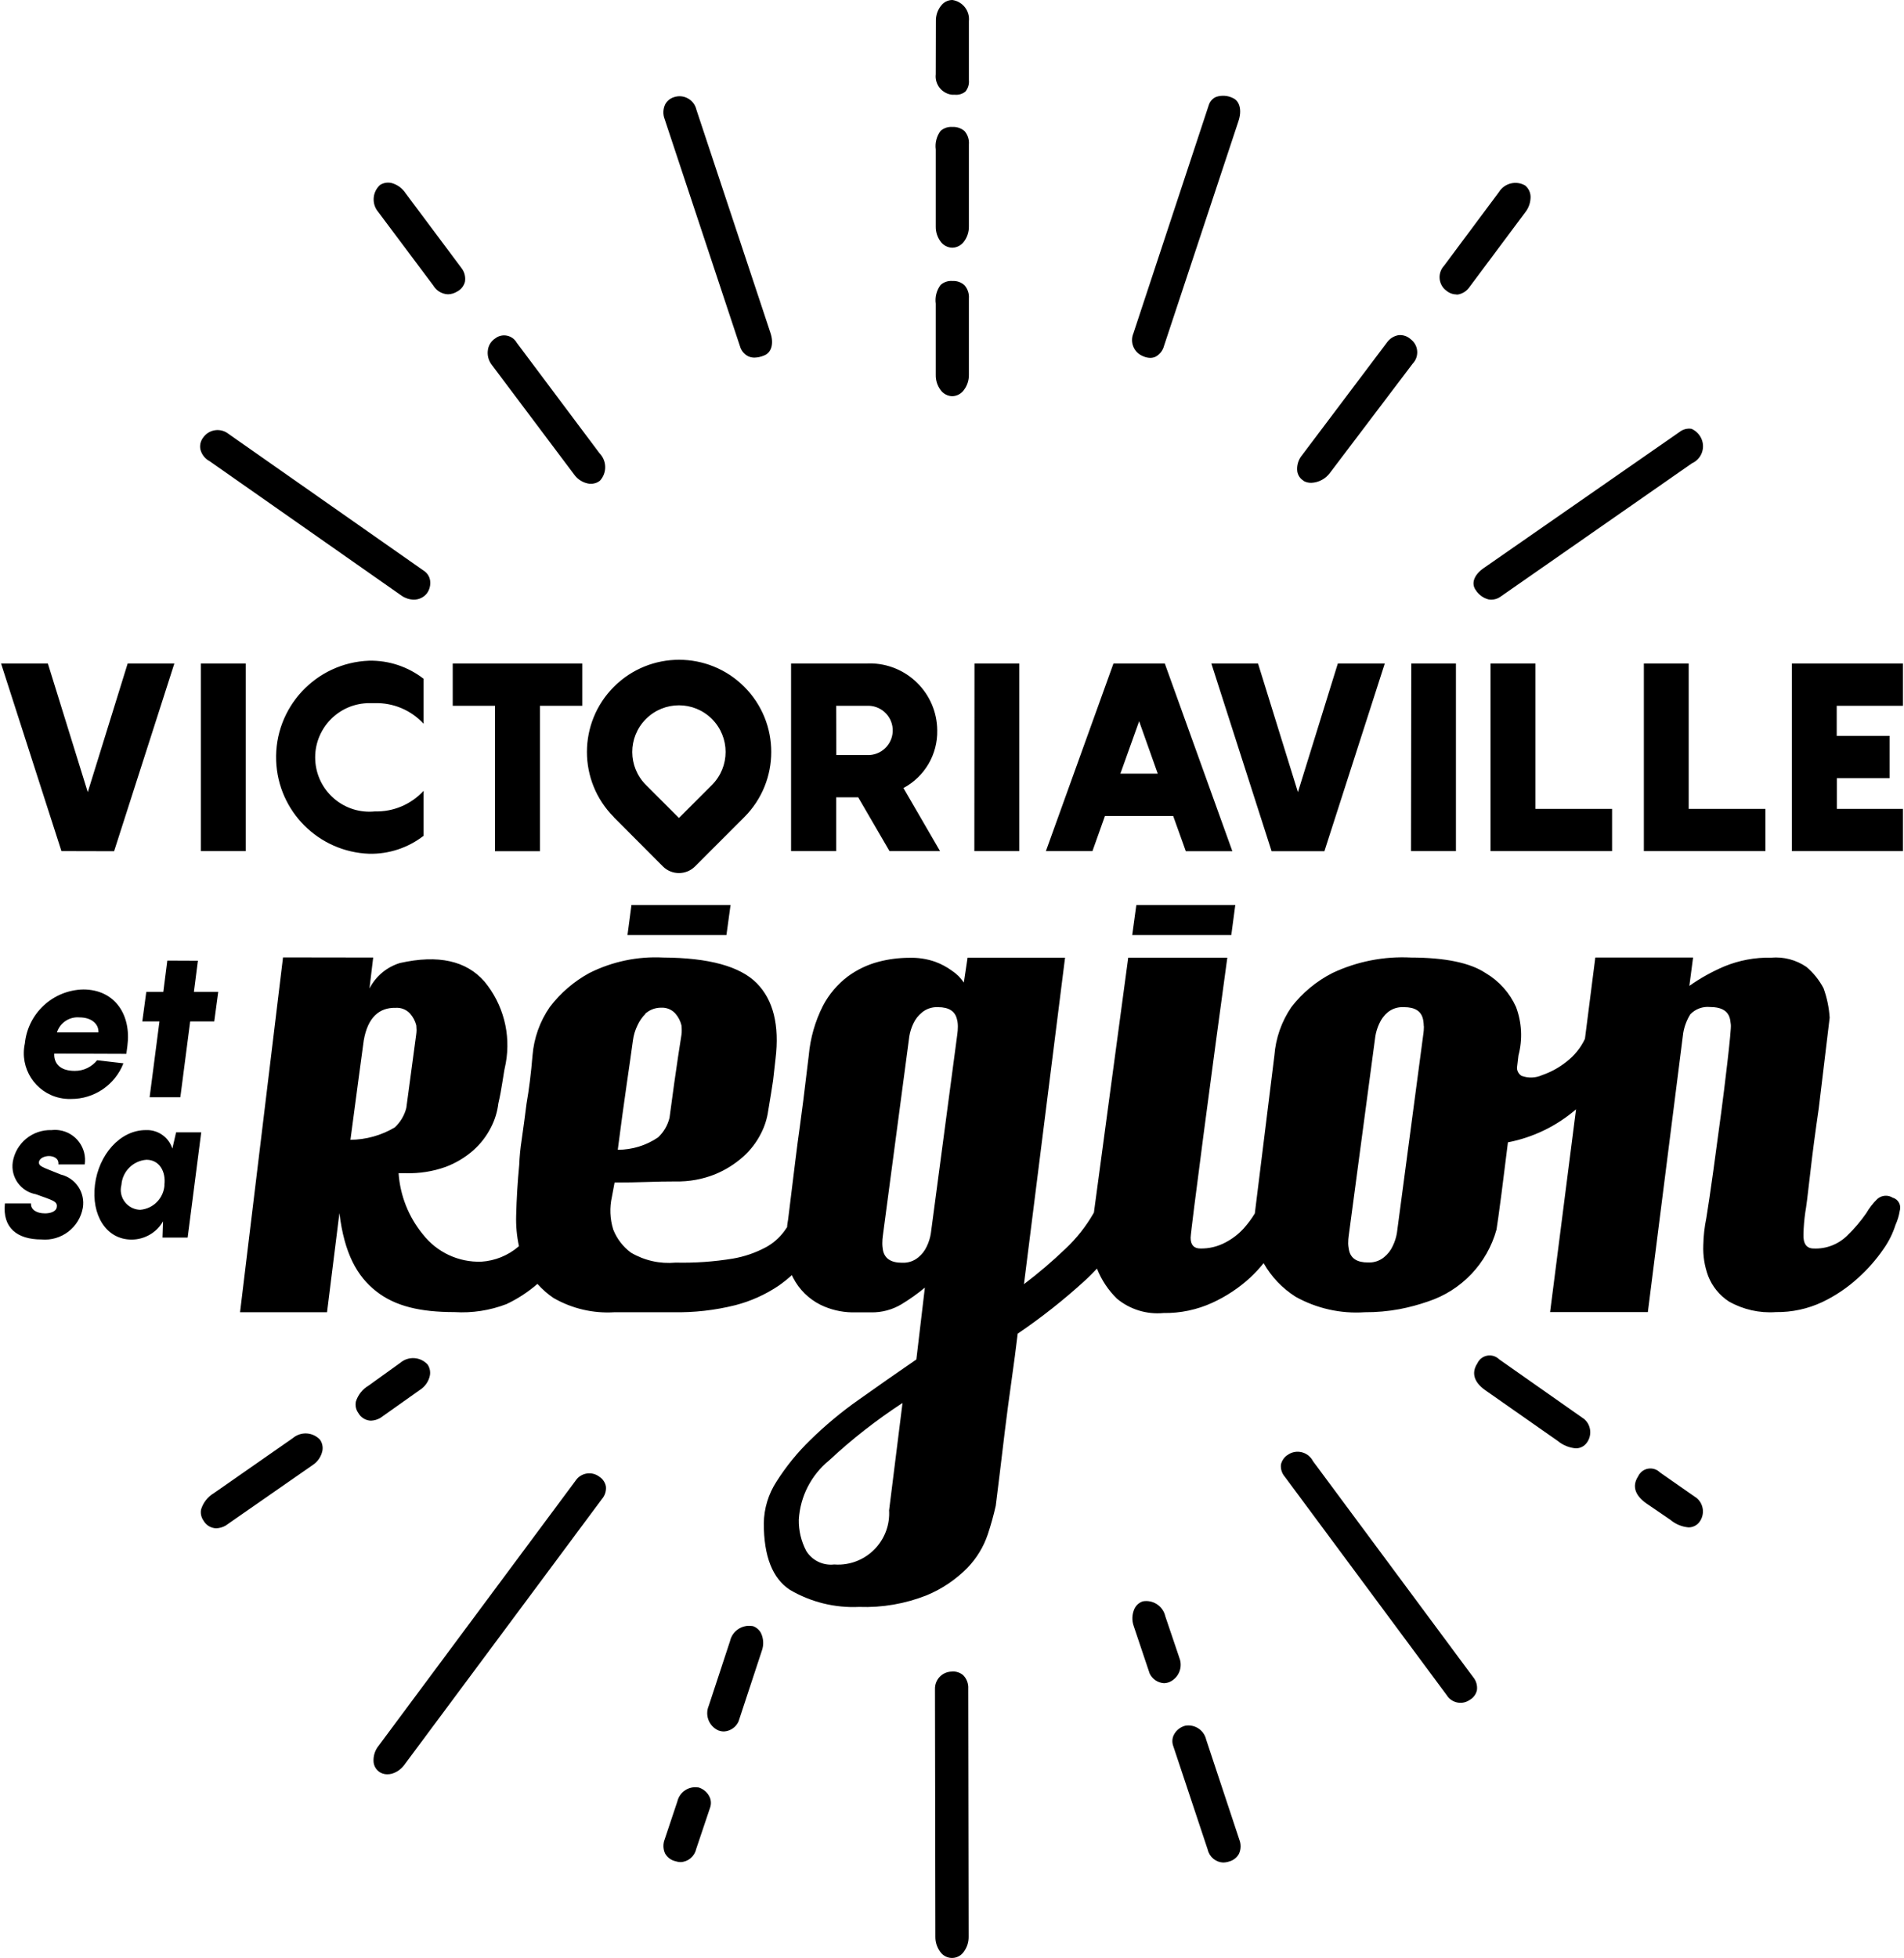
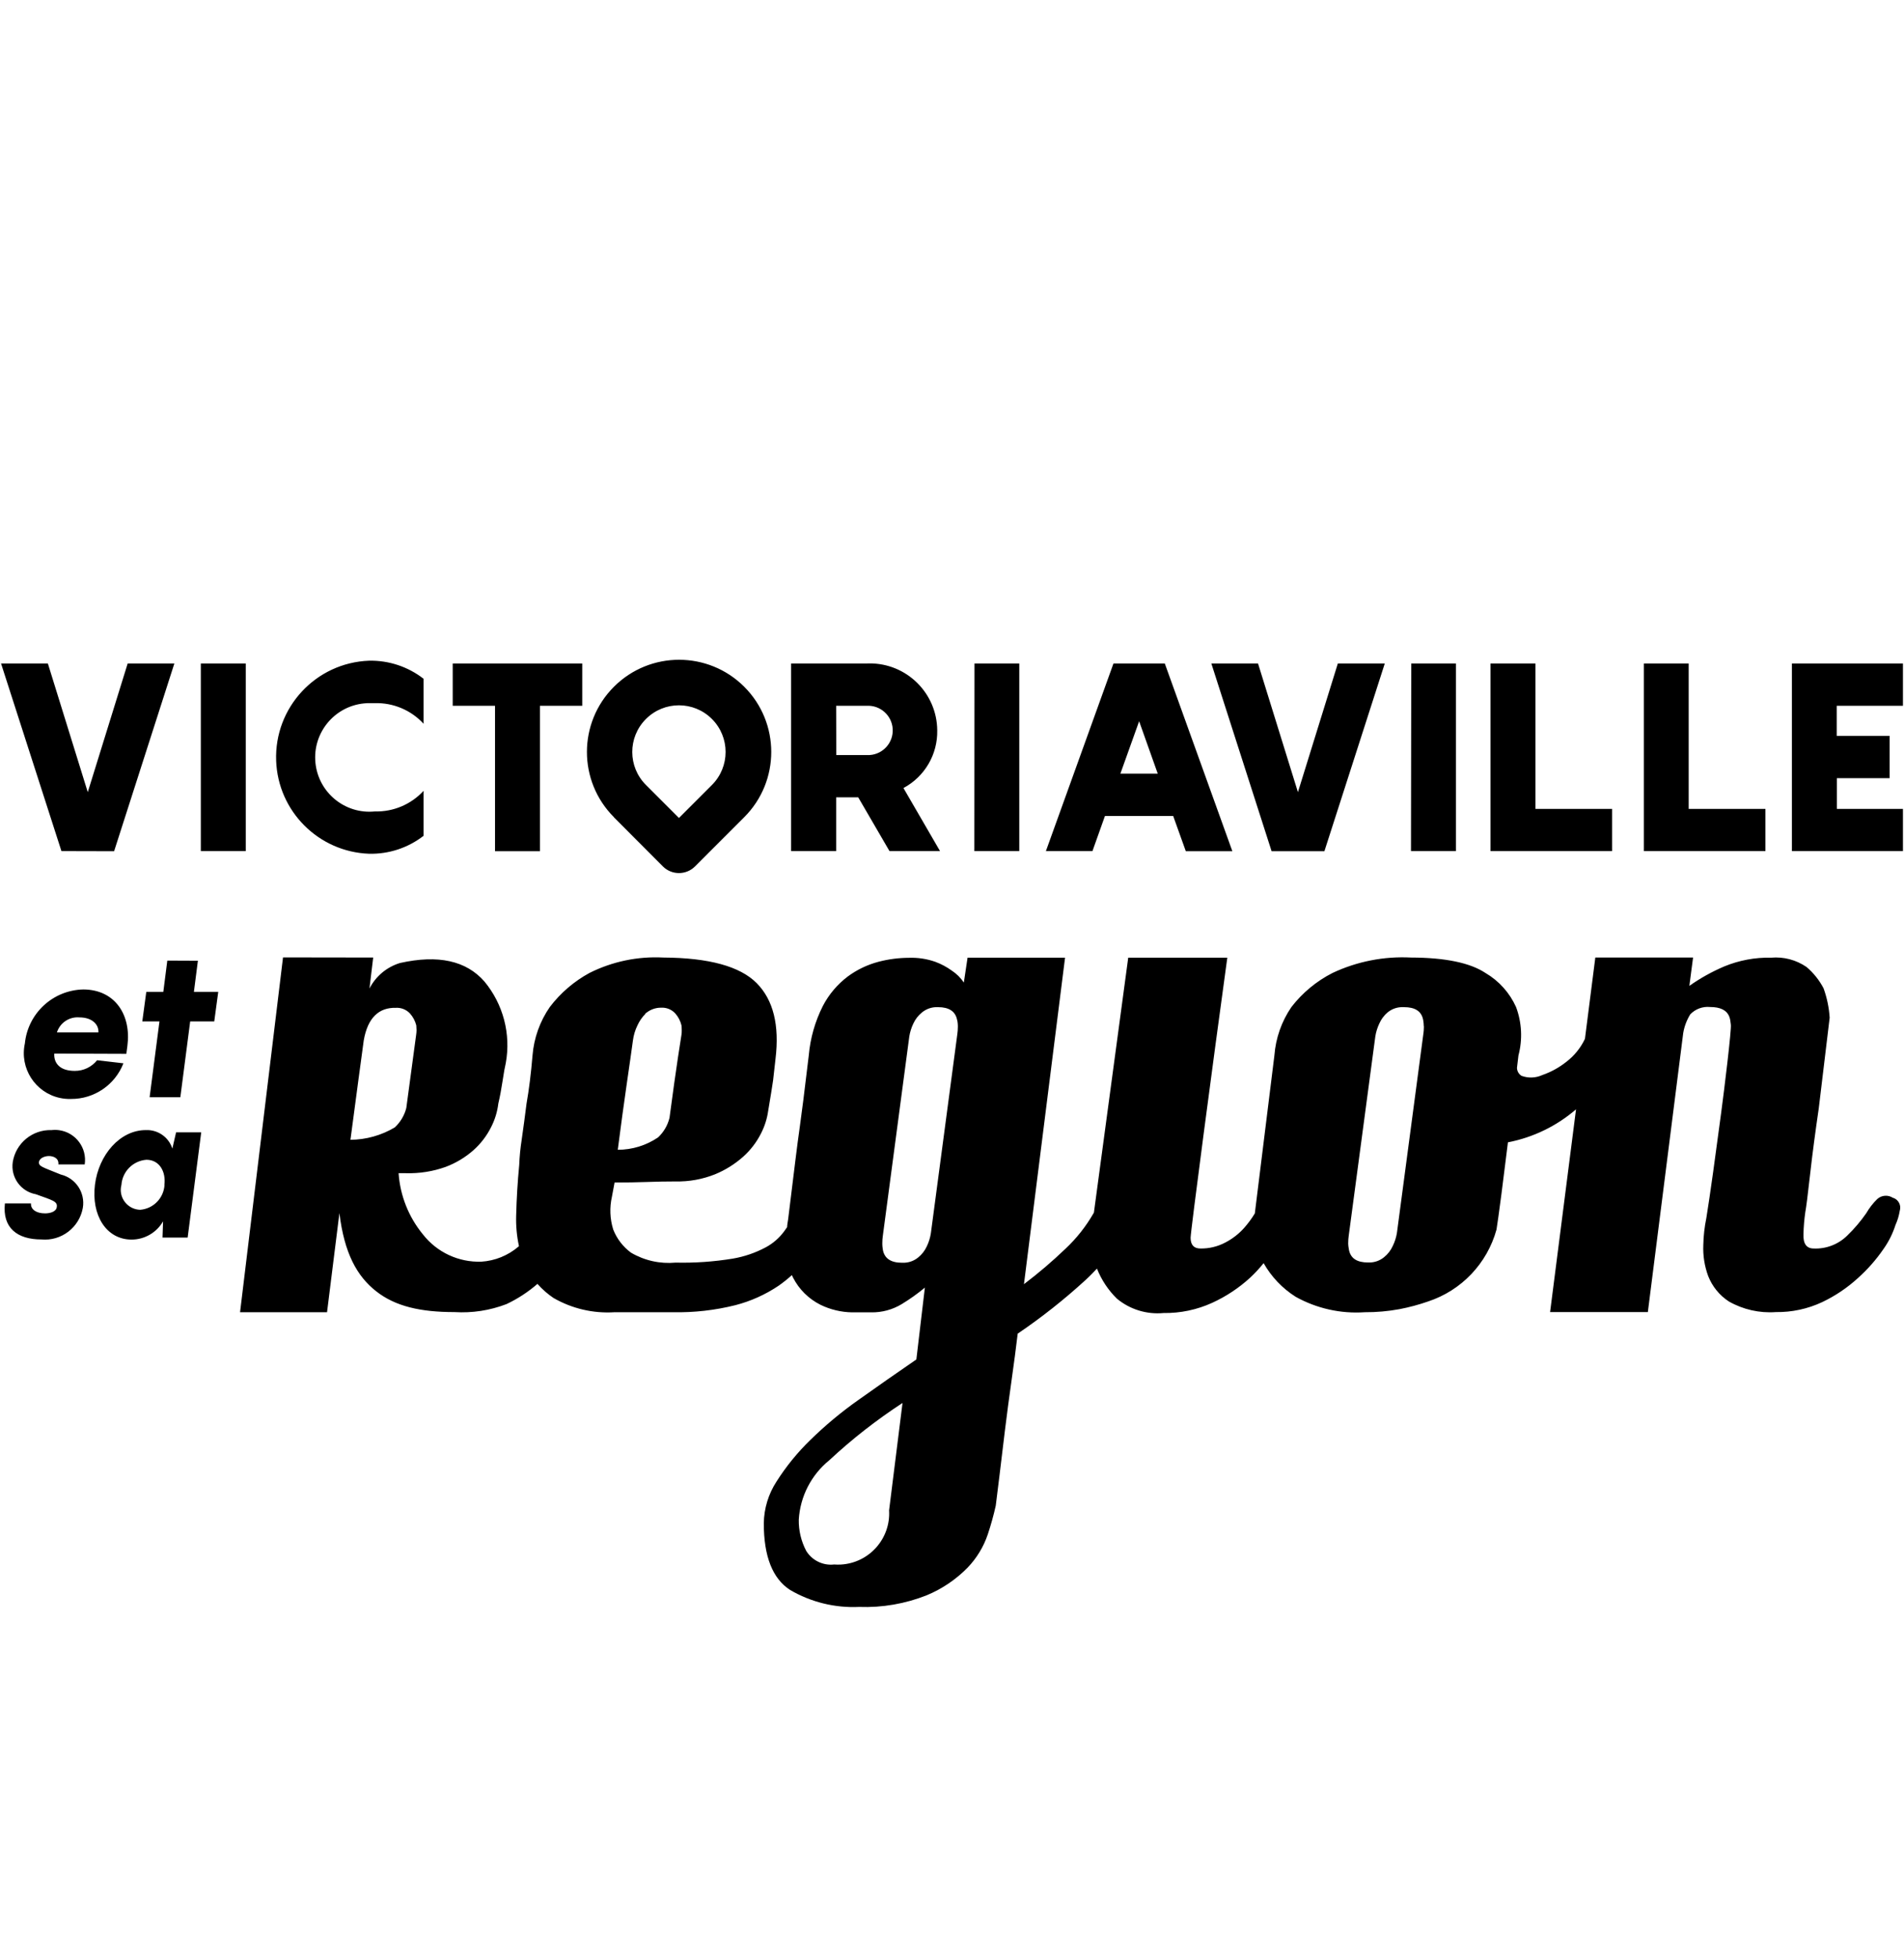
<svg xmlns="http://www.w3.org/2000/svg" version="1.1" id="Layer_1" x="0px" y="0px" width="143" height="147" viewBox="0 0 143 147.163" style="enable-background:new 0 0 143 147.163;" xml:space="preserve">
  <g>
    <path d="M46.07,61.42l3.69,3.7c0.667,0.668,1.75,0.669,2.418,0.002c0.001-0.001,0.001-0.001,0.002-0.002   l3.7-3.7c2.706-2.706,2.707-7.094,0.001-9.8s-7.094-2.707-9.8-0.001   c-2.706,2.706-2.707,7.094-0.001,9.8c0,0,0,0,0.001,0.001H46.07z M48.49,54.04   c1.37-1.37,3.59-1.37,4.96,0c1.37,1.37,1.37,3.59,0,4.96l-2.48,2.48L48.49,59   c-1.37-1.364-1.374-3.58-0.01-4.95c0-0,0-0,0-0v-0.01L48.49,54.04z M8.5,63.98   l4.53-14.11H9.52l-3,9.67l-3-9.67H0l4.54,14.1L8.5,63.98z M15.02,49.87h3.38v14.1h-3.38L15.02,49.87z M28.1,52.85   c1.39-0.039,2.729,0.526,3.67,1.55v-3.38c-1.17-0.911-2.618-1.391-4.1-1.36   c-4.007,0.149-7.134,3.518-6.986,7.524c0.141,3.798,3.188,6.845,6.986,6.986   c1.481,0.035,2.929-0.442,4.1-1.35v-3.38c-0.942,1.023-2.28,1.588-3.67,1.55   c-2.242,0.222-4.24-1.416-4.462-3.659c-0.222-2.242,1.416-4.24,3.659-4.462   c0.147-0.015,0.295-0.021,0.443-0.02C27.74,52.85,28.1,52.85,28.1,52.85z M40.52,63.98V53.05h3.18v-3.18h-9.74   v3.18h3.18v10.93H40.52z M62.79,59.93h1.66l2.35,4.04h3.8l-2.75-4.74c1.597-0.852,2.579-2.53,2.54-4.34   c-0.024-2.8-2.313-5.05-5.113-5.027c-0.072,0.001-0.145,0.003-0.217,0.006h-5.66v14.1h3.39L62.79,59.93z    M62.79,53.05h2.28c1.022-0.066,1.904,0.708,1.97,1.73c0.066,1.022-0.708,1.904-1.73,1.97   c-0.08,0.005-0.16,0.005-0.24,0H62.8L62.79,53.05z M73.19,49.87h3.37v14.1h-3.38L73.19,49.87z M83,61.33h5.13l0.95,2.65h3.5   L87.5,49.87h-3.86l-5.08,14.1h3.5L83,61.33z M85.57,54.21l1.4,3.94h-2.81L85.57,54.21z M95.53,63.98h3.97l4.54-14.11h-3.53l-3,9.67   l-3-9.67H91L95.53,63.98z M106.03,49.87h3.36v14.1h-3.38L106.03,49.87z M111.99,49.87v14.1h9.14V60.8h-5.76V49.87H111.99z    M123.52,49.87v14.1H132.66V60.8h-5.77V49.87H123.52z M143,53.05v-3.18h-8.35v14.1H143V60.8h-4.97v-2.31H142v-3.18h-3.98v-2.26   L143,53.05z M9.5,78.6c0.3-2.3-0.92-4.22-3.31-4.23c-2.283,0.044-4.173,1.788-4.4,4.06   c-0.404,1.856,0.774,3.689,2.63,4.093c0.273,0.059,0.551,0.085,0.83,0.077   c1.746,0.014,3.318-1.053,3.95-2.68l-1.98-0.23c-0.408,0.51-1.027,0.805-1.68,0.8c-1.2,0-1.58-0.66-1.54-1.3   l5.42,0.02L9.5,78.6z M4.2,77.6c0.231-0.729,0.938-1.199,1.7-1.13c0.94,0,1.46,0.53,1.42,1.13H4.2z M12.5,72.2l-0.3,2.35   h-1.28l-0.3,2.22h1.29l-0.74,5.7h2.31l0.74-5.7h1.81l0.3-2.22H14.5l0.3-2.34L12.5,72.2z M3.79,84.94   c-1.435-0.044-2.68,0.983-2.91,2.4c-0.17,1.141,0.595,2.212,1.73,2.42c1.24,0.45,1.65,0.53,1.58,0.96   c-0.04,0.36-0.51,0.48-0.88,0.48c-0.67,0-1.09-0.3-1.06-0.75H0.29c-0.2,1.85,0.94,2.71,2.74,2.71   c1.5,0.138,2.856-0.897,3.12-2.38c0.189-1.14-0.536-2.232-1.66-2.5c-1.36-0.56-1.67-0.6-1.64-0.94   c0.04-0.3,0.44-0.45,0.75-0.45c0.3,0,0.76,0.14,0.71,0.63h1.98c0.185-1.234-0.666-2.385-1.901-2.57   C4.194,84.921,3.996,84.918,3.8,84.94H3.79z M13.16,85.11l-0.28,1.22c-0.275-0.863-1.096-1.433-2-1.39   c-1.93,0-3.54,1.85-3.82,4.11s0.83,4.12,2.76,4.12c0.975-0.003,1.874-0.525,2.36-1.37l-0.04,1.22h1.89l1.02-7.91   L13.16,85.11z M12.29,89.06c-0.057,0.993-0.838,1.792-1.83,1.87C9.635,90.908,8.983,90.225,9,89.4   c0.004-0.115,0.021-0.229,0.05-0.34c0.071-1.009,0.871-1.813,1.88-1.89c0.97,0,1.48,0.88,1.35,1.9L12.29,89.06z    M142.26,90.04c-0.368-0.249-0.859-0.216-1.19,0.08c-0.324,0.317-0.603,0.677-0.83,1.07   c-0.42,0.606-0.899,1.168-1.43,1.68c-0.669,0.659-1.582,1.011-2.52,0.97c-0.547,0-0.803-0.367-0.77-1.1   c0.014-0.549,0.061-1.097,0.14-1.64c0.06-0.3,0.18-1.24,0.36-2.84s0.4-3.24,0.65-4.95l0.82-6.82   c-0.048-0.755-0.202-1.499-0.46-2.21c-0.32-0.611-0.755-1.154-1.28-1.6   c-0.779-0.535-1.719-0.782-2.66-0.7c-1.21-0.027-2.412,0.198-3.53,0.66   c-0.922,0.393-1.801,0.882-2.62,1.46l0.28-2.13h-7.35l-0.78,6.11c-0.321,0.68-0.802,1.274-1.4,1.73   c-0.54,0.429-1.148,0.764-1.8,0.99c-0.495,0.227-1.059,0.248-1.57,0.06c-0.208-0.129-0.336-0.355-0.34-0.6   l0.11-0.93c0.318-1.203,0.255-2.474-0.18-3.64c-0.482-1.071-1.286-1.966-2.3-2.56   c-1.16-0.767-3.027-1.153-5.6-1.16c-2.032-0.105-4.059,0.293-5.9,1.16c-1.207,0.614-2.262,1.489-3.09,2.56   c-0.739,1.08-1.181,2.335-1.28,3.64l-1.47,11.86v0.01c-0.239,0.394-0.513,0.766-0.82,1.11   c-0.398,0.441-0.873,0.807-1.4,1.08c-0.575,0.305-1.219,0.46-1.87,0.45c-0.493,0-0.74-0.27-0.74-0.81   c0-0.47,1.68-13.21,2.76-21.05h-7.45l-2.58,19.16l-0.04,0.07c-0.566,0.982-1.273,1.875-2.1,2.65   c-0.988,0.946-2.029,1.835-3.12,2.66L80,71.98h-7.33l-0.28,1.87c-0.24-0.358-0.549-0.664-0.91-0.9   c-0.382-0.275-0.799-0.497-1.24-0.66c-0.632-0.221-1.3-0.323-1.97-0.3c-0.776,0.002-1.549,0.103-2.3,0.3   c-0.829,0.219-1.609,0.592-2.3,1.1c-0.784,0.591-1.426,1.349-1.88,2.22   c-0.586,1.162-0.946,2.424-1.06,3.72l-0.41,3.37l-0.27,2.04c-0.093,0.647-0.2,1.457-0.32,2.43   c-0.12,0.973-0.303,2.463-0.55,4.47c-0.03,0.2-0.07,0.4-0.08,0.6l-0.22,0.31c-0.366,0.497-0.837,0.907-1.38,1.2   c-0.776,0.415-1.613,0.702-2.48,0.85c-1.421,0.233-2.86,0.333-4.3,0.3   c-1.171,0.109-2.347-0.153-3.36-0.75c-0.597-0.441-1.057-1.04-1.33-1.73   c-0.251-0.8-0.285-1.652-0.1-2.47l0.2-1.07c0.853,0,1.66-0.013,2.42-0.04c0.76-0.027,1.48-0.04,2.16-0.04   c1.02,0.023,2.033-0.161,2.98-0.54c0.772-0.318,1.486-0.765,2.11-1.32c0.547-0.489,0.998-1.076,1.33-1.73   c0.28-0.538,0.466-1.119,0.55-1.72c0.18-1.067,0.303-1.833,0.37-2.3l0.18-1.6   c0.307-2.54-0.167-4.44-1.42-5.7c-1.253-1.26-3.593-1.9-7.02-1.92c-1.919-0.101-3.832,0.299-5.55,1.16   c-1.163,0.633-2.179,1.506-2.98,2.56c-0.747,1.077-1.195,2.333-1.3,3.64c-0.113,1.353-0.263,2.56-0.45,3.62   c-0.12,0.953-0.243,1.87-0.37,2.75c-0.096,0.616-0.156,1.237-0.18,1.86c-0.12,1.24-0.197,2.507-0.23,3.8   c-0.023,0.772,0.047,1.545,0.21,2.3l-0.04,0.04c-0.783,0.669-1.762,1.065-2.79,1.13   c-1.707,0.058-3.339-0.704-4.39-2.05c-1.074-1.305-1.714-2.914-1.83-4.6h0.55   c1.014,0.029,2.024-0.13,2.98-0.47c0.771-0.288,1.483-0.715,2.1-1.26c0.544-0.485,0.992-1.069,1.32-1.72   c0.289-0.559,0.475-1.165,0.55-1.79c0.12-0.513,0.227-1.08,0.32-1.7c0.093-0.62,0.173-1.067,0.24-1.34   c0.395-2.176-0.19-4.416-1.6-6.12c-1.367-1.573-3.483-2.04-6.35-1.4c-0.996,0.301-1.826,0.994-2.3,1.92   l0.28-2.33l-6.78-0.01l-3.23,26.67h6.54l0.93-7.45c0.37,3.04,1.33,4.75,2.77,5.88s3.33,1.56,5.88,1.56   c1.331,0.083,2.665-0.122,3.91-0.6c0.843-0.397,1.627-0.909,2.33-1.52c0.357,0.403,0.763,0.759,1.21,1.06   c1.391,0.801,2.988,1.173,4.59,1.07h4.4c1.577,0.031,3.15-0.147,4.68-0.53   c1.158-0.299,2.257-0.792,3.25-1.46c0.35-0.245,0.684-0.512,1-0.8l0.09,0.19   c0.452,0.882,1.174,1.596,2.06,2.04c0.742,0.362,1.555,0.556,2.38,0.57h1.43   c0.81,0.014,1.607-0.201,2.3-0.62c0.61-0.37,1.191-0.784,1.74-1.24l-0.64,5.4   c-1.467,1.007-2.903,2.01-4.31,3.01c-1.308,0.918-2.539,1.941-3.68,3.06   c-0.958,0.932-1.803,1.972-2.52,3.1c-0.612,0.938-0.945,2.03-0.96,3.15c0,2.48,0.657,4.147,1.97,5   c1.569,0.92,3.373,1.365,5.19,1.28c1.743,0.064,3.48-0.236,5.1-0.88c1.153-0.48,2.197-1.187,3.07-2.08   c0.68-0.709,1.195-1.559,1.51-2.49c0.236-0.709,0.437-1.43,0.6-2.16l0.28-2.26l0.41-3.4   c0.153-1.247,0.32-2.503,0.5-3.77c0.18-1.267,0.333-2.433,0.46-3.5c1.796-1.217,3.5-2.564,5.1-4.03   c0.32-0.29,0.59-0.58,0.86-0.86c0.336,0.85,0.847,1.62,1.5,2.26c0.977,0.81,2.236,1.199,3.5,1.08   c1.265,0.019,2.519-0.244,3.67-0.77c1.039-0.475,1.997-1.11,2.84-1.88c0.367-0.341,0.708-0.709,1.02-1.1   c0.583,1.029,1.411,1.898,2.41,2.53c1.585,0.882,3.391,1.285,5.2,1.16c0.872,0.005,1.742-0.072,2.6-0.23   c0.733-0.14,1.455-0.334,2.16-0.58c2.508-0.828,4.437-2.854,5.14-5.4c0.06-0.353,0.183-1.24,0.37-2.66   l0.49-3.9c1.894-0.366,3.659-1.221,5.12-2.48l-1.95,15.24h7.35l2.66-20.98c0.085-0.497,0.265-0.972,0.53-1.4   c0.385-0.403,0.935-0.606,1.49-0.55c1.6,0,1.5,1.03,1.56,1.32c0.06,0.36-0.5,4.94-0.73,6.65l-0.6,4.43   c-0.207,1.48-0.377,2.63-0.51,3.45c-0.139,0.672-0.216,1.354-0.23,2.04c-0.033,0.797,0.092,1.592,0.37,2.34   c0.307,0.779,0.849,1.443,1.55,1.9c1.075,0.612,2.307,0.89,3.54,0.8   c1.202,0.017,2.392-0.24,3.48-0.75c0.986-0.469,1.896-1.082,2.7-1.82   c0.717-0.642,1.354-1.367,1.9-2.16c0.396-0.556,0.703-1.17,0.91-1.82   c0.153-0.337,0.261-0.694,0.32-1.06c0.131-0.409-0.092-0.847-0.5-0.98V90.04z M47.51,78.2   c0.051-0.393,0.166-0.774,0.34-1.13c0.147-0.323,0.35-0.618,0.6-0.87v-0.03l0.1-0.07   c0.307-0.234,0.683-0.361,1.07-0.36c0.408-0.026,0.806,0.136,1.08,0.44c0.224,0.255,0.381,0.56,0.46,0.89   c0.013,0.12,0.02,0.24,0.02,0.36c0.004,0.114-0.003,0.228-0.02,0.34c0,0-0.4,2.44-0.9,6.25   c-0.138,0.563-0.437,1.074-0.86,1.47c-0.894,0.606-1.95,0.929-3.03,0.93C46.83,82.8,47.31,79.72,47.51,78.2   z M26.27,85.67c0.47-3.61,0.8-5.94,1-7.47c0.3-1.73,1.16-2.48,2.41-2.45c0.403-0.025,0.796,0.133,1.07,0.43   c0.226,0.254,0.388,0.56,0.47,0.89l0.02,0.36c-0.003,0.117-0.013,0.234-0.03,0.35l-0.74,5.5   c-0.143,0.561-0.445,1.068-0.87,1.46c-1.011,0.601-2.164,0.922-3.34,0.93H26.27z M66.77,113.52   c0.127,2.122-1.49,3.946-3.612,4.074c-0.172,0.01-0.345,0.009-0.518-0.004   c-0.838,0.095-1.656-0.302-2.1-1.02c-0.381-0.724-0.574-1.532-0.56-2.35c0.105-1.747,0.94-3.369,2.3-4.47   c1.706-1.589,3.547-3.027,5.5-4.3L66.77,113.52z M71.9,77.73L69.91,92.7c-0.053,0.336-0.154,0.663-0.3,0.97   c-0.148,0.327-0.371,0.615-0.65,0.84c-0.325,0.27-0.738,0.412-1.16,0.4h-0.06c-0.82,0-1.3-0.31-1.43-0.93   l-0.02-0.13c-0.018-0.112-0.028-0.226-0.03-0.34v-0.07c-0.001-0.187,0.013-0.375,0.04-0.56L68.29,77.9   c0.054-0.332,0.155-0.656,0.3-0.96c0.148-0.327,0.371-0.615,0.65-0.84c0.323-0.267,0.731-0.41,1.15-0.4   h0.06c0.82,0,1.3,0.31,1.43,0.94c0.014,0.039,0.024,0.079,0.03,0.12c0.018,0.113,0.028,0.226,0.03,0.34v0.07   c0,0.191-0.013,0.381-0.04,0.57L71.9,77.73z M106.94,77.71l-1.99,14.98   c-0.057,0.333-0.162,0.656-0.31,0.96c-0.148,0.327-0.371,0.615-0.65,0.84   c-0.32,0.265-0.724,0.407-1.14,0.4h-0.07c-0.82,0-1.3-0.3-1.43-0.93l-0.02-0.12c-0.022-0.112-0.035-0.226-0.04-0.34   v-0.07c-0.001-0.187,0.013-0.375,0.04-0.56l2-14.98c0.054-0.333,0.155-0.656,0.3-0.96   c0.144-0.329,0.363-0.62,0.64-0.85c0.328-0.263,0.74-0.398,1.16-0.38h0.06c0.82,0,1.3,0.3,1.43,0.93   c0.011,0.039,0.018,0.079,0.02,0.12c0.018,0.113,0.028,0.226,0.03,0.34l0.01,0.08   c-0,0.187-0.014,0.374-0.04,0.56L106.94,77.71z" />
-     <path d="M44.98,110.99c-0.545-0.414-1.323-0.308-1.738,0.237c-0.001,0.001-0.002,0.002-0.002,0.003   l-0.05,0.07L28.4,131.2c-0.289,0.349-0.429,0.798-0.39,1.25c0.031,0.276,0.172,0.528,0.39,0.7   c0.178,0.136,0.396,0.21,0.62,0.21c0.118,0.002,0.236-0.011,0.35-0.04   c0.371-0.108,0.697-0.332,0.93-0.64L45.17,112.68c0.231-0.26,0.343-0.604,0.31-0.95   C45.424,111.424,45.243,111.156,44.98,110.99z M98.64,109.82c-0.325-0.63-1.094-0.883-1.73-0.57   c-0.052,0.027-0.102,0.057-0.15,0.09c-0.272,0.167-0.463,0.438-0.53,0.75c-0.029,0.327,0.075,0.652,0.29,0.9   l12.17,16.41c0.35,0.576,1.101,0.759,1.676,0.409c0.025-0.015,0.05-0.031,0.074-0.049   c0.272-0.157,0.465-0.423,0.53-0.73c0.044-0.353-0.061-0.708-0.29-0.98L98.64,109.82z M55.56,26.03   c0.091,0.326,0.317,0.599,0.62,0.75c0.148,0.067,0.308,0.101,0.47,0.1c0.248-0.007,0.492-0.062,0.72-0.16   c0.56-0.21,0.75-0.9,0.48-1.7L52.28,8.24c-0.162-0.699-0.861-1.135-1.56-0.972   C50.716,7.268,50.713,7.269,50.71,7.27l-0.07,0.02c-0.304,0.08-0.562,0.283-0.71,0.56   c-0.165,0.353-0.176,0.759-0.03,1.12L55.56,26.03z M85.88,26.78c0.164,0.074,0.34,0.115,0.52,0.12   c0.134,0.001,0.267-0.026,0.39-0.08c0.324-0.168,0.56-0.467,0.65-0.82l5.6-16.9c0.27-0.8,0.1-1.5-0.42-1.73   c-0.398-0.198-0.86-0.227-1.28-0.08c-0.263,0.122-0.46,0.352-0.54,0.63l-5.66,17.13   c-0.28,0.655,0.019,1.412,0.67,1.7L85.88,26.78z M70.28,5.58c-0.088,0.762,0.458,1.451,1.22,1.54H71.71   c0.283,0.028,0.566-0.054,0.79-0.23c0.206-0.244,0.304-0.562,0.27-0.88V1.6   c0.084-0.78-0.464-1.486-1.24-1.6c-0.291,0.001-0.569,0.12-0.77,0.33c-0.317,0.345-0.486,0.801-0.47,1.27   L70.28,5.58z M71.52,18.62c0.362-0.008,0.697-0.191,0.9-0.49c0.231-0.32,0.354-0.705,0.35-1.1v-6.17   c0.032-0.367-0.088-0.732-0.33-1.01c-0.255-0.218-0.585-0.329-0.92-0.31   c-0.322-0.022-0.639,0.086-0.88,0.3c-0.299,0.401-0.428,0.904-0.36,1.4v5.79   c-0.007,0.398,0.116,0.788,0.35,1.11c0.206,0.295,0.54,0.474,0.9,0.48H71.52z M71.52,29.78   c0.363-0.011,0.699-0.197,0.9-0.5c0.23-0.32,0.353-0.705,0.35-1.1v-5.74c0.029-0.364-0.09-0.725-0.33-1   c-0.245-0.224-0.569-0.339-0.9-0.32c-0.329-0.03-0.655,0.079-0.9,0.3c-0.301,0.404-0.431,0.911-0.36,1.41   v5.35c-0.009,0.402,0.114,0.795,0.35,1.12c0.206,0.295,0.54,0.474,0.9,0.48H71.52z M15.62,34.62l14.52,10.17   c0.266,0.179,0.579,0.276,0.9,0.28c0.376,0.002,0.733-0.167,0.97-0.46c0.209-0.281,0.299-0.633,0.25-0.98   c-0.048-0.311-0.231-0.586-0.5-0.75L17.1,32.61c-0.571-0.453-1.401-0.358-1.855,0.213   c-0.002,0.002-0.004,0.005-0.005,0.007l-0.03,0.04c-0.196,0.245-0.28,0.561-0.23,0.87   c0.08,0.373,0.312,0.695,0.64,0.89L15.62,34.62z M43.1,35.68c0.269,0.37,0.677,0.616,1.13,0.68h0.11   c0.25,0.01,0.496-0.072,0.69-0.23c0.538-0.586,0.525-1.49-0.03-2.06l-6.22-8.3   c-0.297-0.53-0.968-0.719-1.497-0.421C37.282,25.349,37.281,25.35,37.28,25.35   c-0.045,0.027-0.089,0.057-0.13,0.09c-0.288,0.189-0.484,0.49-0.54,0.83c-0.072,0.415,0.037,0.841,0.3,1.17   L43.1,35.68z M109.42,22.14h0.1c0.368-0.058,0.695-0.268,0.9-0.58l4.18-5.6c0.244-0.309,0.384-0.687,0.4-1.08   c0.023-0.361-0.129-0.711-0.41-0.94c-0.684-0.393-1.556-0.171-1.97,0.5l-4.12,5.53   c-0.478,0.513-0.449,1.317,0.064,1.795c0.002,0.002,0.004,0.003,0.006,0.005l0.07,0.05   c0.213,0.195,0.491,0.306,0.78,0.31L109.42,22.14z M32.5,21.46c0.231,0.393,0.645,0.641,1.1,0.66   c0.248-0.005,0.49-0.078,0.7-0.21c0.288-0.151,0.498-0.416,0.58-0.73c0.061-0.365-0.033-0.738-0.26-1.03   l-4.2-5.62c-0.219-0.337-0.542-0.593-0.92-0.73c-0.33-0.126-0.701-0.089-1,0.1   c-0.585,0.524-0.651,1.416-0.15,2.02L32.5,21.46z M97.92,36.14c0.182,0.104,0.39,0.156,0.6,0.15   c0.556-0.025,1.071-0.301,1.4-0.75l6.22-8.21c0.469-0.491,0.451-1.27-0.04-1.739   c-0.038-0.036-0.078-0.07-0.12-0.101c-0.245-0.222-0.571-0.33-0.9-0.3   c-0.362,0.061-0.683,0.267-0.89,0.57l-6.36,8.44c-0.292,0.343-0.427,0.793-0.37,1.24   c0.049,0.288,0.22,0.54,0.47,0.69L97.92,36.14z M110.86,44.32c0.216,0.361,0.564,0.623,0.97,0.73   c0.076,0.015,0.153,0.022,0.23,0.02c0.232-0,0.458-0.07,0.65-0.2l14.43-10.05   c0.702-0.314,1.019-1.136,0.71-1.84c-0.147-0.335-0.415-0.603-0.75-0.75   c-0.32-0.049-0.647,0.038-0.9,0.24l-14.68,10.2c-0.73,0.49-1,1.13-0.67,1.64L110.86,44.32z M56.49,122.22   c-0.771-0.13-1.51,0.366-1.68,1.13l-1.6,4.86c-0.307,0.718,0.024,1.549,0.74,1.86h0.01   c0.128,0.047,0.264,0.071,0.4,0.07c0.474-0.028,0.894-0.317,1.09-0.75l1.75-5.31   c0.158-0.434,0.137-0.912-0.06-1.33c-0.134-0.261-0.369-0.456-0.65-0.54V122.22z M52.41,134.35   c-0.715-0.113-1.396,0.345-1.56,1.05l-0.95,2.84c-0.137,0.341-0.13,0.724,0.02,1.06   c0.157,0.287,0.424,0.496,0.74,0.58c0.142,0.049,0.29,0.076,0.44,0.08c0.561-0.026,1.035-0.423,1.16-0.97   l1.06-3.15c0.097-0.294,0.06-0.615-0.1-0.88c-0.178-0.305-0.469-0.528-0.81-0.62V134.35z M88.58,124.56   l-1.04-3.07c-0.17-0.768-0.915-1.266-1.69-1.13c-0.276,0.09-0.503,0.289-0.63,0.55   c-0.193,0.419-0.211,0.898-0.05,1.33l1.19,3.54c0.196,0.421,0.607,0.701,1.07,0.73   c0.14-0.002,0.279-0.029,0.41-0.08c0.716-0.311,1.047-1.142,0.74-1.86V124.56z M90.61,130.75   c-0.164-0.713-0.86-1.171-1.58-1.04c-0.347,0.092-0.642,0.319-0.82,0.63   c-0.155,0.267-0.184,0.589-0.08,0.88l2.6,7.81c0.127,0.548,0.607,0.943,1.17,0.96   c0.153-0.003,0.305-0.03,0.45-0.08c0.312-0.086,0.576-0.295,0.73-0.58c0.151-0.339,0.159-0.725,0.02-1.07   L90.61,130.75z M72.35,125.92c-0.241-0.213-0.56-0.315-0.88-0.28c-0.703,0.016-1.261,0.597-1.25,1.3v0.1   l0.03,18.54c-0.003,0.395,0.12,0.78,0.35,1.1c0.33,0.497,1,0.633,1.497,0.303   c0.12-0.08,0.223-0.183,0.303-0.303c0.231-0.32,0.354-0.705,0.35-1.1l-0.03-18.66   C72.743,126.549,72.608,126.186,72.35,125.92z M112.64,102.17c-0.402-0.395-1.048-0.389-1.442,0.013   c-0.087,0.089-0.158,0.193-0.208,0.307c-0.45,0.7-0.24,1.4,0.59,1.99l5.46,3.82   c0.388,0.323,0.867,0.519,1.37,0.56c0.325,0,0.63-0.156,0.82-0.42c0.406-0.548,0.328-1.315-0.18-1.77   L112.64,102.17z M124.73,110.67c-0.4-0.397-1.046-0.394-1.442,0.006   c-0.087,0.088-0.157,0.191-0.208,0.304c-0.45,0.7-0.24,1.4,0.6,2l1.83,1.25c0.384,0.325,0.859,0.524,1.36,0.57   c0.332,0.007,0.646-0.15,0.84-0.42c0.401-0.553,0.315-1.321-0.2-1.77L124.73,110.67z M31.49,104.47   c0.383-0.243,0.653-0.628,0.75-1.07c0.059-0.291-0.002-0.595-0.17-0.84c-0.537-0.588-1.443-0.645-2.05-0.13   l-2.38,1.71c-0.457,0.268-0.799,0.695-0.96,1.2c-0.063,0.299,0.002,0.611,0.18,0.86   c0.193,0.347,0.553,0.567,0.95,0.58c0.246-0.011,0.485-0.08,0.7-0.2L31.49,104.47z M21.94,108.09L16,112.23   c-0.461,0.273-0.803,0.708-0.96,1.22c-0.058,0.293,0.008,0.596,0.18,0.84   c0.195,0.35,0.56,0.57,0.96,0.58c0.246-0.01,0.486-0.079,0.7-0.2l6.53-4.54   c0.385-0.245,0.655-0.634,0.75-1.08c0.056-0.293-0.009-0.596-0.18-0.84   c-0.539-0.578-1.437-0.631-2.04-0.12L21.94,108.09z M85.05,70.28h7.45l0.3-2.26h-7.44L85.05,70.28z    M47.1,70.28h7.44l0.31-2.26H47.4L47.1,70.28z" />
  </g>
</svg>